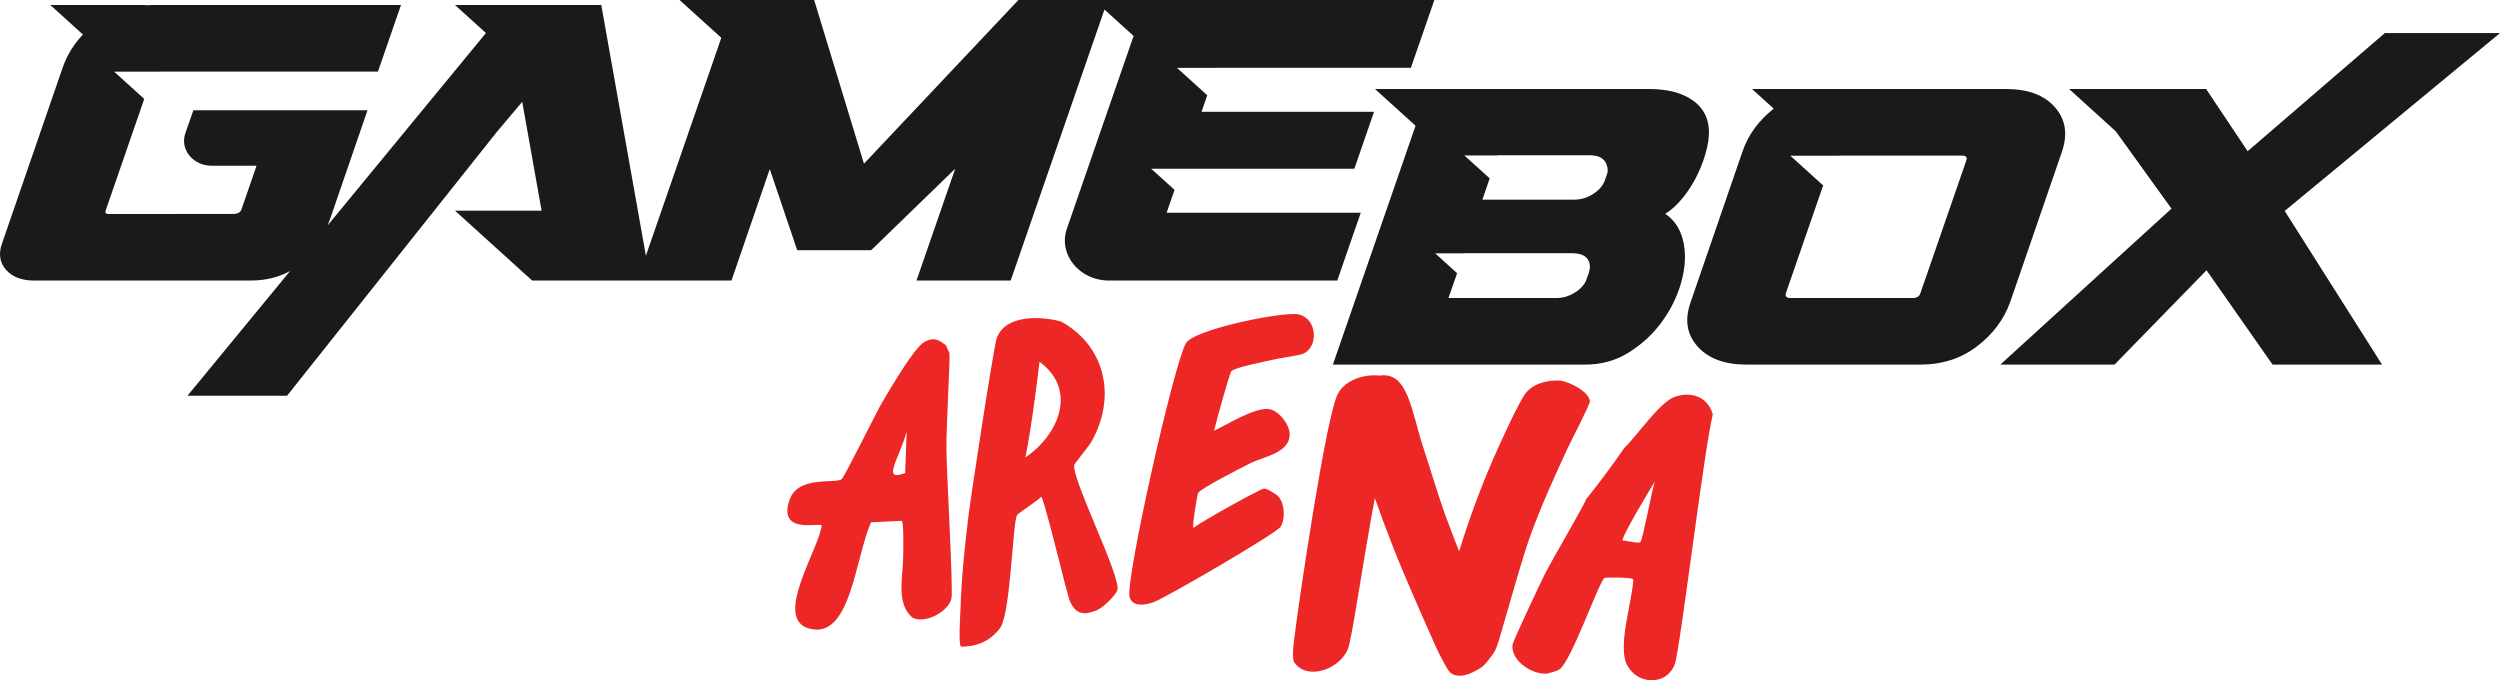
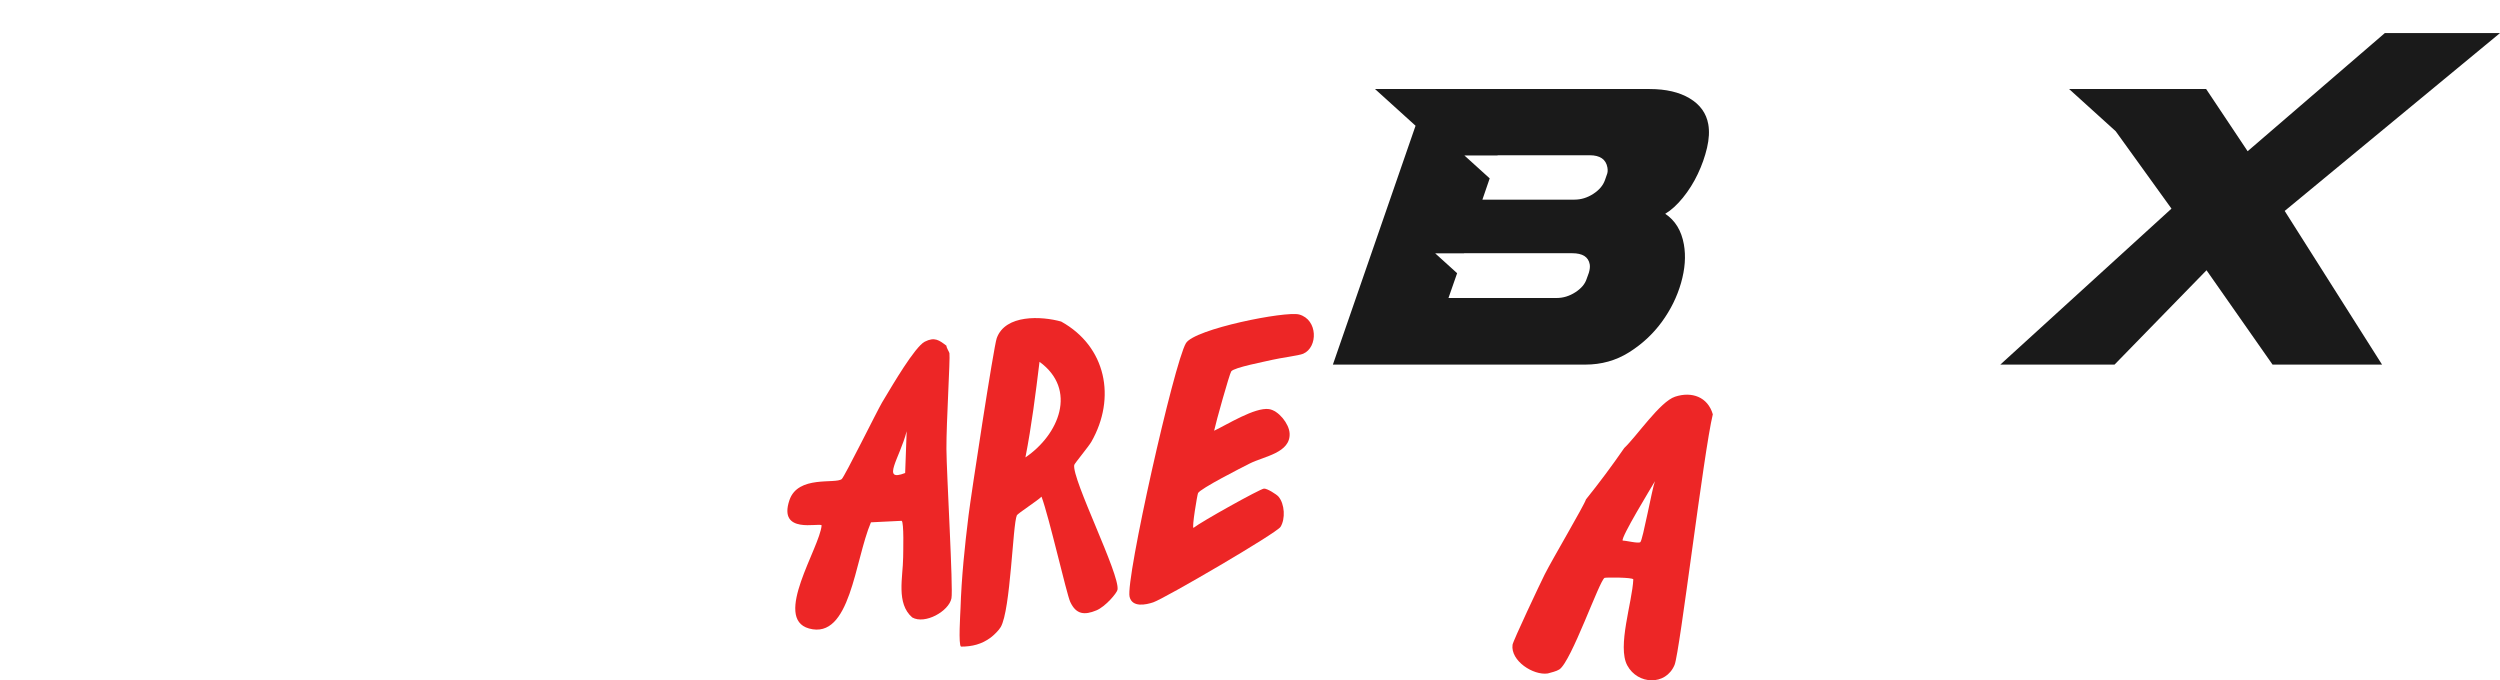
<svg xmlns="http://www.w3.org/2000/svg" id="uuid-a9b8073c-73a6-4ab7-9a55-7fa699e9084d" viewBox="0 0 1366 371.719">
  <defs>
    <style>.uuid-9eb985c2-f0f1-412e-be86-047608aa2193{fill:#1a1a1a;}.uuid-9eb985c2-f0f1-412e-be86-047608aa2193,.uuid-dee663ed-469a-4358-8df2-ccc940c2ab5f{stroke-width:0px;}.uuid-dee663ed-469a-4358-8df2-ccc940c2ab5f{fill:#ed2626;}</style>
  </defs>
  <g id="uuid-98ddf82f-22ba-4779-9fd1-39660e15ac9c">
-     <path class="uuid-dee663ed-469a-4358-8df2-ccc940c2ab5f" d="M835.725,294.015c5.999-16.882,13.37-33.004,20.896-49.216,1.743-3.755,12.254-23.982,12.098-25.571-.531-5.406-11.197-10.464-15.947-11.273-6.748-.337-14.019,1.139-18.697,6.324-3.779,4.188-15.665,30.61-18.697,37.669-6.89,16.042-12.977,32.574-18.102,49.347-3.625-9.358-6.7-17.288-7.954-20.867-4.102-11.705-7.613-23.631-11.487-35.408-6.788-20.639-8.378-41.739-23.621-39.86-.132.016-.245.052-.375.07-8.887-.994-18.989,2.646-22.802,9.875-6.452,12.232-21.114,111.999-23.646,132.252-.565,4.516-1.373,9.457-.55,14.023,6.936,11.083,25.332,4.304,29.695-6.874,2.249-5.762,7.822-45.534,14.694-82.345,3.192,9.132,6.582,18.188,10.103,27.152,3.463,8.816,7.232,17.521,10.973,26.222,2.618,6.089,5.27,12.163,7.985,18.209,2.851,6.348,5.413,12.707,8.892,18.741,1.207,2.097,2.374,4.9,4.678,5.97,2.327,1.081,5.101.927,7.503.188,2.632-.81,5.32-2.203,7.645-3.675,2.591-1.641,4.288-4.437,6.164-6.806,2.429-3.067,3.286-6.56,4.39-10.245,1.367-4.562,2.684-9.14,4.007-13.715,3.07-10.624,6.094-21.266,9.4-31.82.877-2.801,1.771-5.6,2.754-8.366Z" />
    <path class="uuid-dee663ed-469a-4358-8df2-ccc940c2ab5f" d="M518.774,193.015c-.118-.754-1.629-2.899-1.65-4.124-3.99-3.029-6.421-4.933-11.823-2.2-5.439,2.753-18.012,24.379-21.721,30.52-.676,1.119-1.455,2.42-1.65,2.75-2.65,4.494-20.464,40.52-21.996,41.793-3.45,2.866-23.942-2.27-28.595,11.548-6.35,18.859,16.285,12.145,17.597,13.748-.984,12.225-26.812,50.855-6.874,56.365,22.63,6.255,24.922-37.143,33.819-58.015q8.386-.412,16.772-.825c1.35.6.85,17.4.825,20.071-.1,10.823-3.933,25,4.949,32.72,6.969,3.984,20.056-3.393,21.446-10.448,1.027-5.215-2.685-68.404-2.75-81.661-.07-14.323,2.111-49.282,1.65-52.241ZM494.578,258.453c-13.384,5.231-2.913-8.211.825-22.821q-.412,11.411-.825,22.821Z" />
    <path class="uuid-dee663ed-469a-4358-8df2-ccc940c2ab5f" d="M915.258,216.754c-8.227,2.705-20.908,21.562-27.77,28.045-6.537,9.503-13.874,19.329-20.896,28.045-.979,3.244-18.429,32.786-22.546,40.968-2.443,4.855-17.324,36.395-17.597,38.493-1.139,8.759,11.298,16.835,19.247,15.672,1.935-.579,4.625-1.111,6.324-2.2,6.536-4.188,22.023-49.002,24.746-50.041.733-.28,15.211-.332,15.672.825-.562,12.49-8.882,36.66-3.299,47.017,5.701,10.576,21.043,11.224,25.846-.275,2.854-6.834,15.898-116.427,20.896-136.926-2.765-9.549-11.526-12.614-20.622-9.623ZM896.287,296.215c-1.135.897-7.683-.856-9.624-.825-1.356-1.257,15.72-29.239,17.597-32.444-1.54,3.996-6.631,32.209-7.974,33.269Z" />
    <path class="uuid-dee663ed-469a-4358-8df2-ccc940c2ab5f" d="M586.962,254.054c.141-.774,7.885-10.085,9.348-12.648,13.677-23.955,8.137-52.056-16.497-65.714-10.68-2.972-30.459-4.035-35.194,9.073-1.665,4.609-14.019,85.601-15.397,96.783-2.078,16.859-3.852,33.877-4.399,50.866-.087,2.694-1.245,20.22.275,20.896,6.054.007,11.34-1.302,16.222-4.949,1.748-1.306,4.454-3.946,5.499-5.774,5.413-9.472,6.501-56.033,8.798-61.04.436-.95,11.503-8.123,13.473-10.173,4.137,11.039,13.687,53.17,15.672,57.465,3.228,6.984,7.825,7.348,14.298,4.674,4.984-2.059,11.219-9.485,11.548-11.273,1.494-8.126-25.039-60.541-23.646-68.188ZM560.292,249.93c3.381-17.337,5.563-34.723,7.699-52.241,20.854,15.212,10.617,39.809-7.699,52.241Z" />
    <path class="uuid-dee663ed-469a-4358-8df2-ccc940c2ab5f" d="M693.369,223.534c-7.65-1.099-22.837,8.448-29.97,11.823.929-4.5,8.382-31.061,9.348-32.444,1.51-2.161,18.608-5.358,22.546-6.324,3.855-.946,14.524-2.321,16.772-3.299,8.183-3.561,8.024-18.663-2.2-21.446-7.343-1.999-57.192,7.881-61.864,15.672-6.466,10.782-33.087,129.154-30.795,138.576,1.455,5.982,8.948,4.359,12.923,3.024,6.153-2.066,67.432-37.798,69.563-41.243,2.698-4.362,2.296-12.443-1.1-16.497-1.038-1.239-6.274-4.551-7.974-4.399-2.197.196-34.182,18.03-38.493,21.446-.98-.029,2.061-18.083,2.475-18.972,1.135-2.438,24.108-14.103,28.32-16.222,7.793-3.92,22.336-5.774,21.721-16.497-.298-5.203-6.043-12.446-11.273-13.198Z" />
-     <path class="uuid-9eb985c2-f0f1-412e-be86-047608aa2193" d="M1126.635,82.943c3.272-9.62,2-17.739-3.822-24.363-5.819-6.619-14.663-9.934-26.525-9.934h-138.96l11.839,10.721c-8.251,6.479-13.977,14.326-17.123,23.576l-28.219,81.976c-3.445,9.619-2.216,17.742,3.692,24.362,5.906,6.624,14.792,9.933,26.655,9.933h95.16c11.862,0,22.145-3.309,30.854-9.933,8.707-6.62,14.784-14.743,18.23-24.362l28.218-81.976ZM1074.366,87.752l-25.029,72.356c-.54,1.813-1.926,2.719-4.158,2.719h-66.793c-2.238,0-3.088-.906-2.548-2.719l20.333-58.779-17.94-16.245h26.606c.155-.01.283-.05.447-.05h66.794c2.232,0,2.997.907,2.288,2.718Z" />
    <path class="uuid-9eb985c2-f0f1-412e-be86-047608aa2193" d="M909.875,116.82c3.264-1.951,6.482-4.878,9.655-8.785,3.174-3.9,5.886-8.223,8.137-12.964,2.251-4.739,3.934-9.516,5.058-14.326,1.118-4.809,1.347-9.097.676-12.86-1.067-5.992-4.443-10.698-10.12-14.115-5.682-3.415-12.992-5.125-21.93-5.125h-120.95l-0.0.001h-29.091l22.15,20.057-45.171,130.512h137.97c8.769,0,16.709-2.228,23.825-6.693,7.112-4.459,13.088-10.001,17.929-16.624,4.837-6.622,8.342-13.732,10.516-21.331,2.17-7.596,2.688-14.602,1.546-21.017-1.34-7.528-4.742-13.102-10.199-16.73ZM868.156,149.025l-1.21,3.346c-.881,2.791-2.938,5.228-6.175,7.319-3.239,2.091-6.662,3.137-10.273,3.137h-59.056l4.73-13.553-12.001-10.868h15.794l.017-.046h59.056c5.674,0,8.87,2.022,9.59,6.065.224,1.254.065,2.79-.471,4.6ZM877.969,95.491l-1.027,2.927c-1.026,2.927-3.159,5.436-6.397,7.527-3.238,2.091-6.662,3.137-10.273,3.137h-50.287l3.984-11.62-13.843-12.536h18.141l.035-.102h50.289c5.673,0,8.907,2.231,9.702,6.692.273,1.535.162,2.86-.324,3.974Z" />
    <polygon class="uuid-9eb985c2-f0f1-412e-be86-047608aa2193" points="1366 18.072 1303.075 18.072 1228.106 82.629 1205.436 48.646 1145.09 48.646 1145.09 48.646 1130.555 48.646 1156.025 71.71 1186.496 113.996 1092.977 199.215 1155.387 199.215 1205.642 147.666 1241.722 199.214 1301.552 199.214 1248.355 115.251 1366 18.072" />
-     <path class="uuid-9eb985c2-f0f1-412e-be86-047608aa2193" d="M743.512,116.254h-106.077l4.326-12.51-12.759-11.555h33.024l-.001.005h77.994l10.746-31.087h-94.262l3.133-9.059-16.506-14.947h21.676l.018-.051h106.078l12.836-37.049h-139.812c-.002,0-.005 0-.007 0h-38.629l0-0h-48.838l-84.383,89.426L444.856,0h-43.586l-.001 0h-29.957l22.809,20.654-41.205,119.056L328.534,2.732h-49.773l-.001.001h-30.166l16.916,15.317-86.513,105.135c.554-1.348,1.083-2.741,1.584-4.18l20.228-58.763h-95.151l-4.391,12.572c-3.071,8.791,4.176,17.75,14.358,17.75h24.563l-8.172,23.63c-.539,1.813-2.095,2.719-4.674,2.719H59.257c-1.378,0-1.904-.557-1.588-1.672l21.141-61.189-16.432-14.881h24.622c.154-.011.284-.05.447-.05h119.059l12.606-36.388H83.29c-1.373,0-2.731.049-4.074.148l.162-.148H27.482l17.853,16.166c-4.999,5.16-8.731,11.188-11.129,18.131L1.041,133.225c-1.933,5.578-1.173,10.319,2.273,14.221,3.444,3.904,8.606,5.855,15.484,5.855h117.856c8.306,0,15.586-1.76,21.865-5.231l-56.097,68.172h54.415l114.814-144.377,13.647-16.172.045-.053,10.584,59.46h-47.332l42.186,38.201h57.432l-0.0 0h51.463l20.931-60.895,14.974,44.289h40.435l45.907-44.501-21.158,61.108h51.464L603.478,5.226l15.918,14.414-36.432,105.265c-4.873,14.079,6.74,28.397,23.032,28.397h124.681l12.835-37.048Z" />
  </g>
</svg>